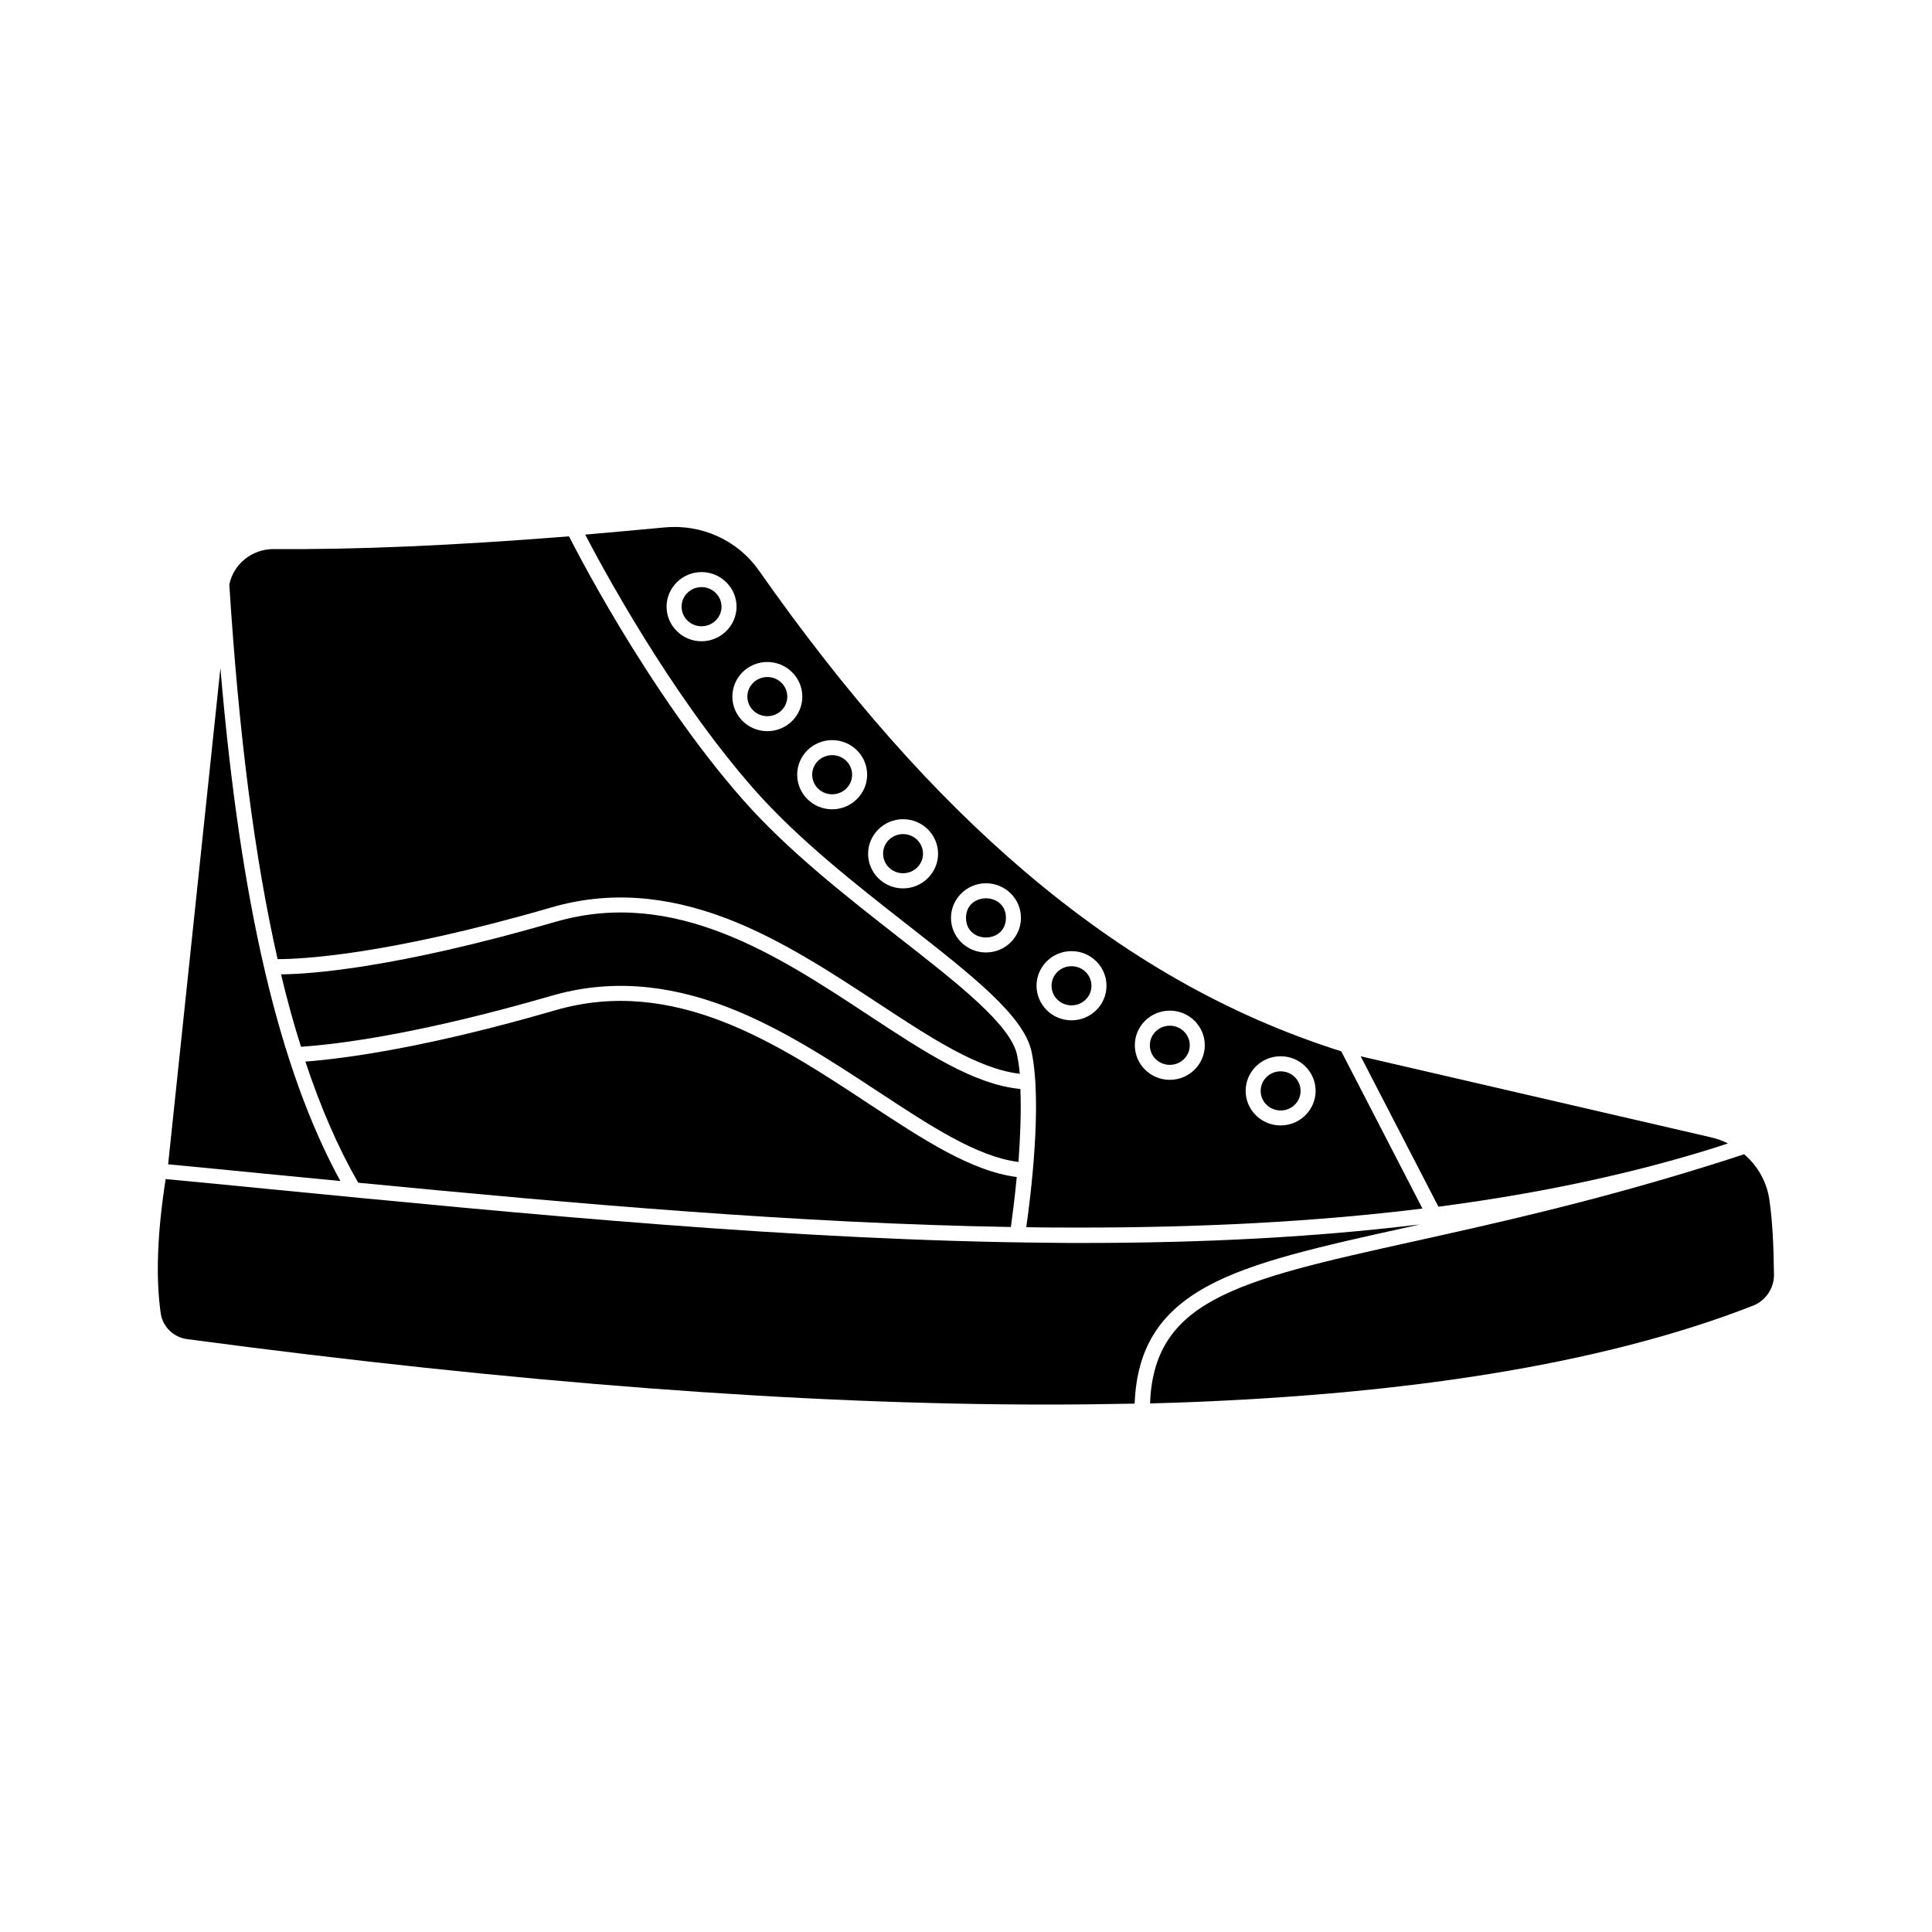
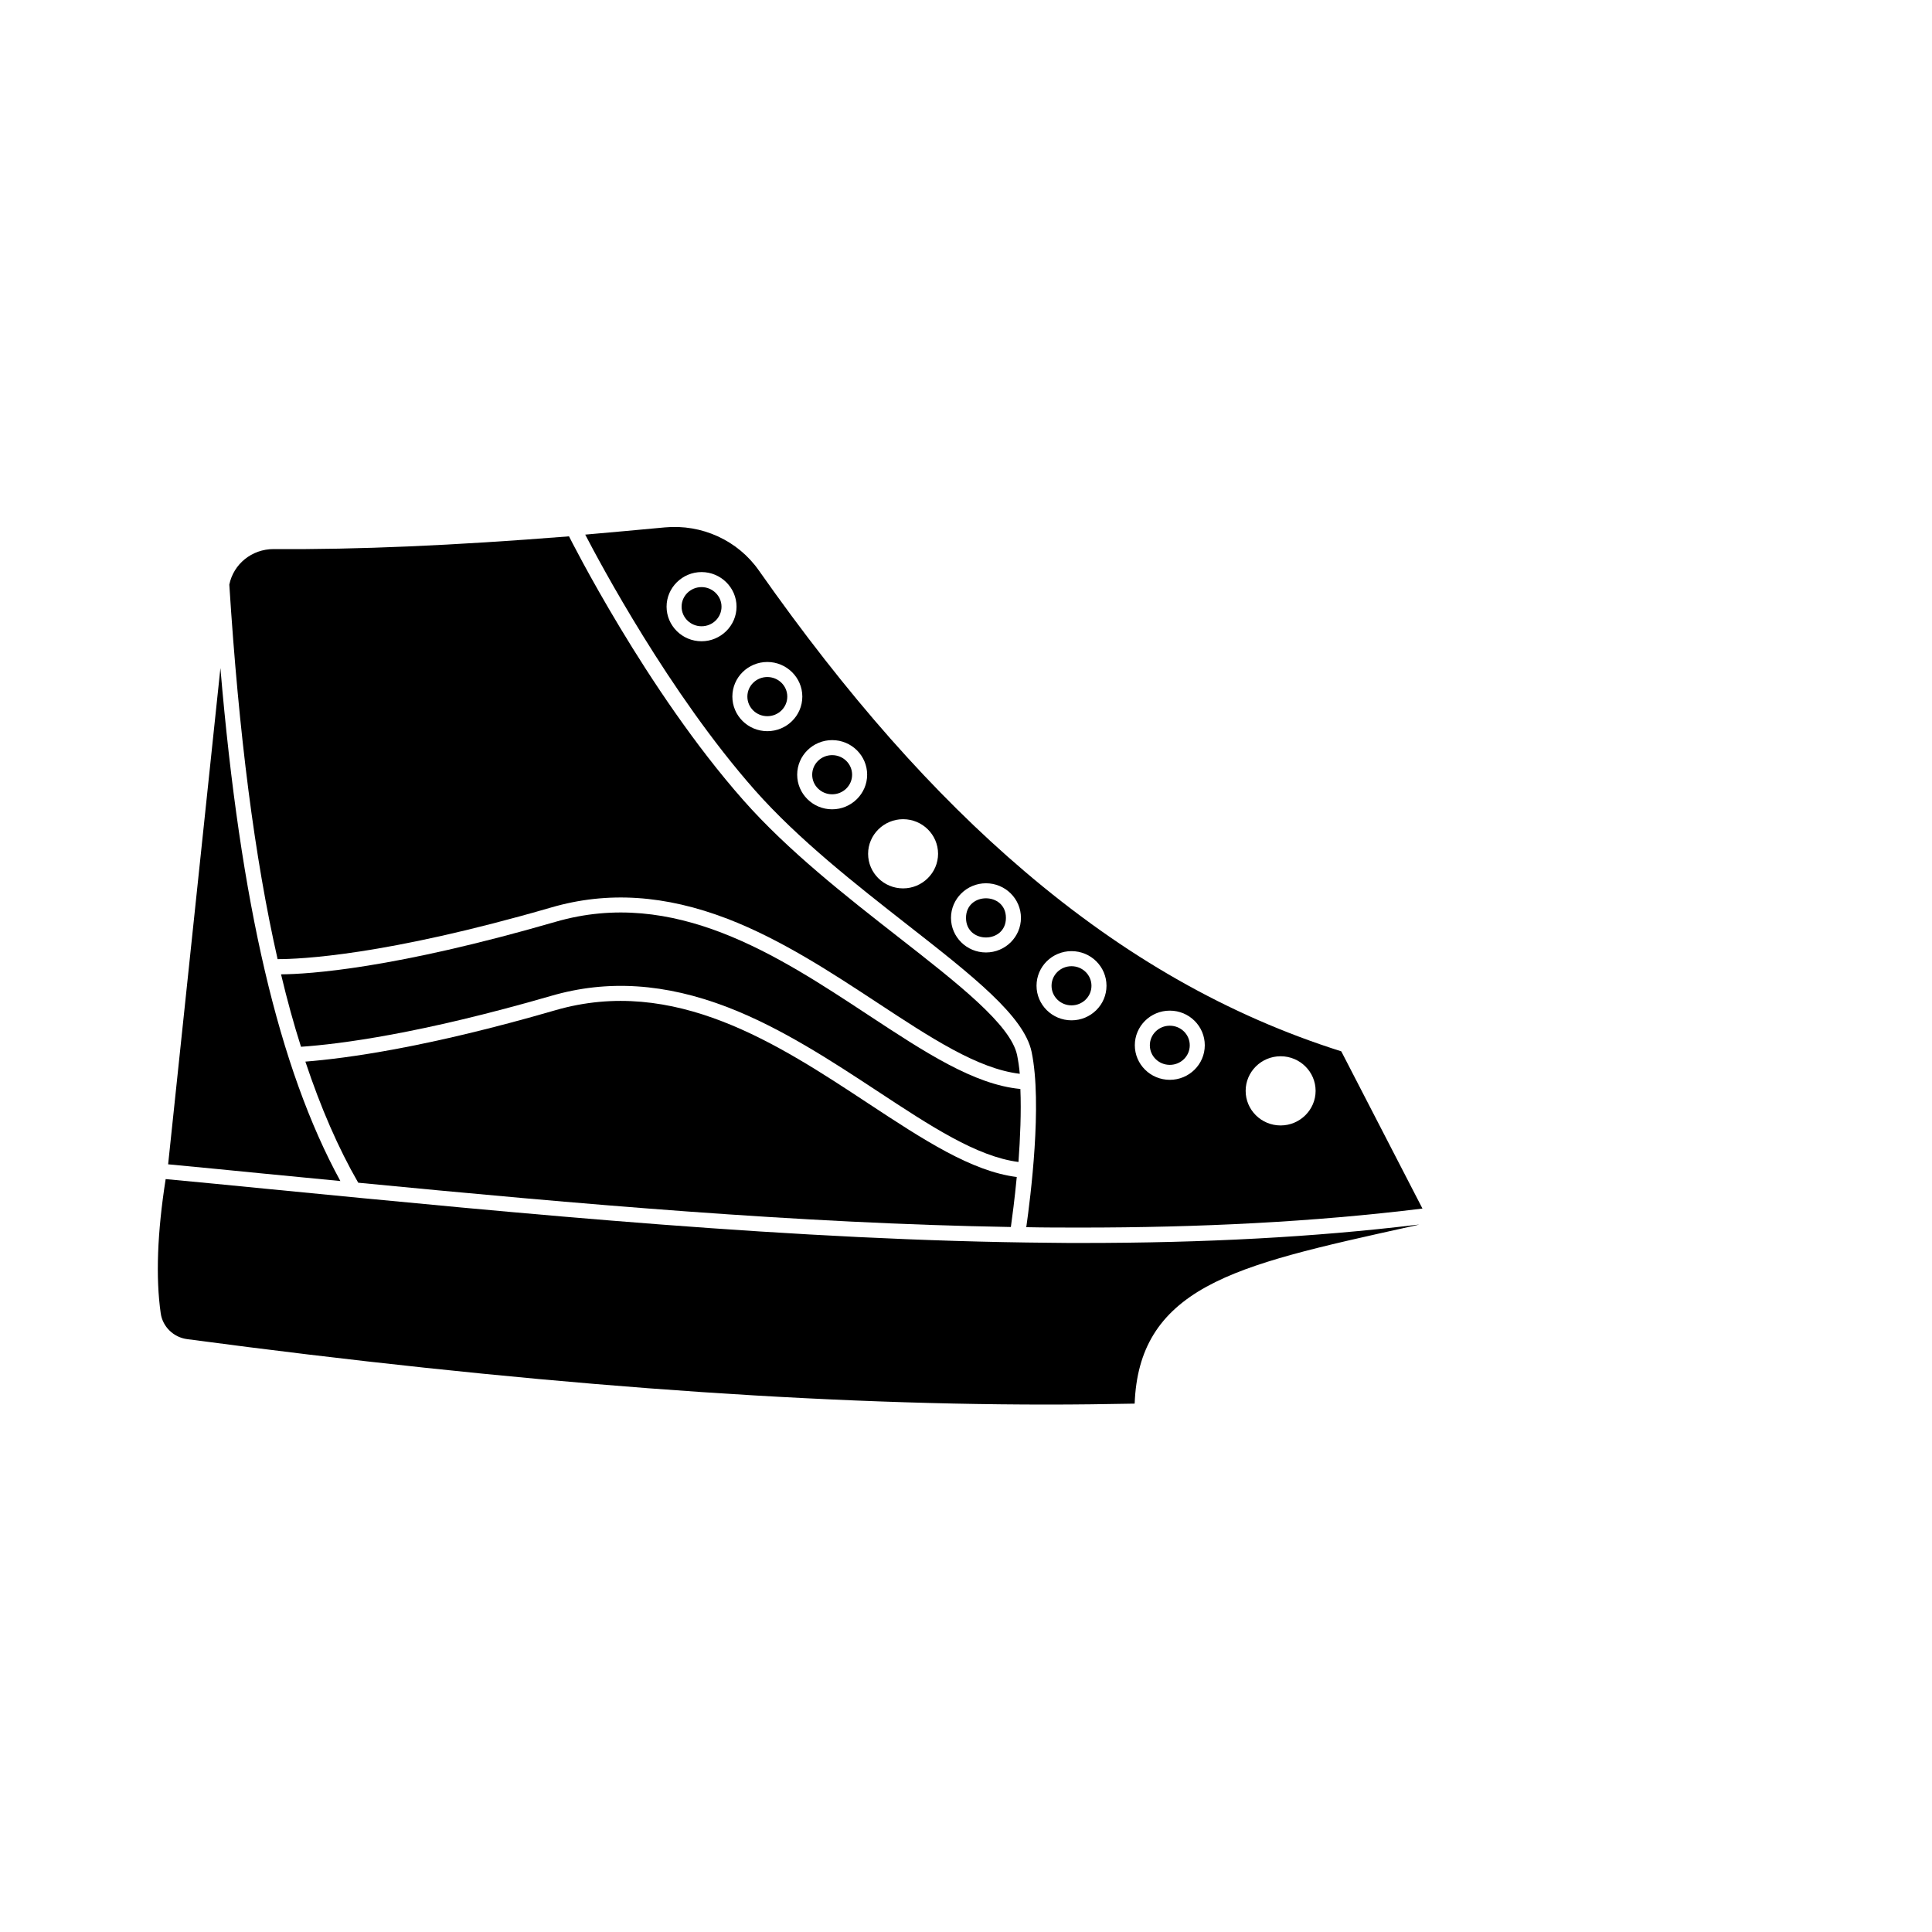
<svg xmlns="http://www.w3.org/2000/svg" fill="#000000" width="800px" height="800px" version="1.1" viewBox="144 144 512 512">
  <g>
    <path d="m410.58 387.25c0 6.918-10.578 6.918-10.578 0 0-6.922 10.578-6.922 10.578 0" />
-     <path d="m383.32 365.04c-2.922 0-5.289 2.316-5.289 5.188s2.367 5.188 5.289 5.188 5.289-2.316 5.289-5.188-2.418-5.188-5.289-5.188z" />
    <path d="m347.35 323.42c-2.922 0-5.289 2.316-5.289 5.188 0 2.871 2.367 5.188 5.289 5.188 2.922 0 5.289-2.316 5.289-5.188 0-2.867-2.367-5.188-5.289-5.188z" />
    <path d="m364.53 344.12c-2.922 0-5.289 2.316-5.289 5.188s2.367 5.188 5.289 5.188 5.289-2.316 5.289-5.188c0-2.867-2.367-5.188-5.289-5.188z" />
    <path d="m427.96 410.43c2.922 0 5.289-2.316 5.289-5.188 0-2.871-2.367-5.188-5.289-5.188-2.922 0-5.289 2.316-5.289 5.188 0 2.871 2.367 5.188 5.289 5.188z" />
    <path d="m454.01 426.2c2.922 0 5.289-2.316 5.289-5.188 0-2.871-2.367-5.188-5.289-5.188-2.922 0-5.289 2.316-5.289 5.188 0 2.871 2.367 5.188 5.289 5.188z" />
    <path d="m329.92 299.59c-2.922 0-5.289 2.316-5.289 5.188s2.367 5.188 5.289 5.188 5.289-2.316 5.289-5.188-2.418-5.188-5.289-5.188z" />
-     <path d="m596.79 448.67c1.715-0.555 3.426-1.059 5.141-1.664-1.359-0.656-2.82-1.211-4.332-1.562l-93.004-21.512 20.605 39.852c25.039-3.273 49.02-8.164 71.59-15.113z" />
-     <path d="m483.38 438.29c2.922 0 5.289-2.316 5.289-5.188 0-2.871-2.367-5.188-5.289-5.188s-5.289 2.316-5.289 5.188c0 2.867 2.367 5.188 5.289 5.188z" />
-     <path d="m606.21 449.88c-3.125 1.059-6.246 2.016-9.422 3.023-30.684 9.574-56.68 15.316-77.988 20.051-24.082 5.34-41.414 9.168-53.152 15.566-11.234 6.144-16.375 14.461-16.879 27.406 66.754-1.812 120.16-10.43 159.76-25.895 3.375-1.309 5.644-4.637 5.594-8.211-0.102-8.465-0.453-14.609-1.211-19.801-0.652-4.785-3.121-9.066-6.699-12.141z" />
    <path d="m414.41 432.59c-12.293-1.16-25.293-9.723-40.305-19.598-24.082-15.871-51.387-33.855-82.926-24.688-42.926 12.445-65.395 13.855-72.699 13.906 1.613 6.801 3.375 13.199 5.289 19.195 10.328-0.707 31.539-3.426 66.352-13.504 14.914-4.332 30.18-3.324 46.703 3.023 14.258 5.492 27.711 14.359 39.598 22.168 14.156 9.32 26.449 17.434 37.484 18.844 0.453-6.246 0.758-13.199 0.504-19.348z" />
    <path d="m411.89 469.17c0.352-2.519 1.008-7.406 1.562-13.25-11.992-1.512-24.738-9.875-39.348-19.496-24.082-15.871-51.387-33.855-82.977-24.688-34.008 9.875-55.367 12.746-66.199 13.602 4.082 12.242 8.715 22.922 14.008 32.094 58.238 5.641 116.83 10.781 172.95 11.738z" />
    <path d="m463.73 484.99c12.191-6.699 29.824-10.578 54.211-15.973 0.707-0.152 1.461-0.301 2.168-0.504-0.301 0.051-0.605 0.051-0.906 0.102-26.852 3.223-55.82 4.785-88.367 4.785-2.82 0-5.644 0-8.516-0.051-66.805-0.555-138.75-7.559-208.32-14.359-8.715-0.855-17.383-1.715-26.098-2.519-2.215 14.105-2.672 26.098-1.309 35.57 0.504 3.578 3.426 6.398 7.055 6.852 86.957 11.586 162.98 17.332 227.72 17.332 7.961 0 15.719-0.102 23.328-0.25 0.547-14.461 6.492-24.082 19.035-30.984z" />
    <path d="m214.45 455.07c6.551 0.656 13.148 1.258 19.75 1.914-16.273-29.773-26.5-73.457-31.789-135.93l-13.855 131.5c8.562 0.805 17.23 1.66 25.895 2.519z" />
    <path d="m216.61 289.51h-0.102c-5.793 0-10.629 3.981-11.738 9.422 2.519 39.648 6.699 72.398 12.797 99.25 5.742 0 28.266-0.855 72.547-13.703 14.914-4.332 30.18-3.324 46.703 3.023 14.258 5.492 27.711 14.359 39.598 22.168 14.258 9.371 26.703 17.582 37.836 18.895-0.152-1.762-0.402-3.426-0.707-4.938-1.664-8.012-15.516-18.844-31.59-31.387-13.602-10.629-29.07-22.723-40.91-36.125-25.797-29.172-46.047-69.574-46.25-69.98-31.18 2.469-55.969 3.527-78.184 3.375z" />
    <path d="m430.38 469.32c31.234 0 61.566-1.461 90.586-5.039l-21.512-41.664c-29.926-9.473-57.383-25.09-83.934-47.711-24.082-20.504-47.156-46.602-70.434-79.754-5.594-7.961-15.113-12.293-24.887-11.387-7.356 0.707-14.41 1.309-21.109 1.914 3.828 7.356 22.219 41.969 44.941 67.711 11.586 13.098 26.852 25.039 40.355 35.621 17.332 13.551 31.035 24.285 33 33.754 2.871 13.754-0.301 38.641-1.41 46.453 4.777 0.102 9.617 0.102 14.402 0.102zm-100.46-155.38c-5.141 0-9.27-4.133-9.27-9.168 0-5.039 4.18-9.168 9.27-9.168 5.09 0 9.27 4.133 9.27 9.168s-4.18 9.168-9.27 9.168zm17.434 23.828c-5.141 0-9.27-4.133-9.27-9.168 0-5.09 4.18-9.168 9.27-9.168 5.09 0 9.27 4.133 9.27 9.168 0 5.086-4.184 9.168-9.27 9.168zm17.18 20.707c-5.141 0-9.27-4.133-9.27-9.168 0-5.09 4.18-9.168 9.27-9.168 5.141 0 9.27 4.133 9.27 9.168s-4.184 9.168-9.27 9.168zm18.793 20.957c-5.141 0-9.27-4.133-9.27-9.168 0-5.039 4.18-9.168 9.27-9.168 5.141 0 9.27 4.133 9.27 9.168 0 5.039-4.184 9.168-9.27 9.168zm21.965 16.98c-5.141 0-9.27-4.133-9.27-9.168 0-5.039 4.18-9.168 9.27-9.168 5.141 0 9.27 4.133 9.27 9.168s-4.133 9.168-9.27 9.168zm78.09 27.508c5.141 0 9.27 4.133 9.27 9.168 0 5.039-4.18 9.168-9.27 9.168-5.141 0-9.27-4.133-9.27-9.168s4.129-9.168 9.27-9.168zm-29.371-12.09c5.141 0 9.27 4.133 9.27 9.168 0 5.09-4.18 9.168-9.27 9.168-5.141 0-9.27-4.133-9.27-9.168 0-5.039 4.129-9.168 9.27-9.168zm-26.047-15.77c5.141 0 9.27 4.133 9.27 9.168 0 5.09-4.18 9.168-9.27 9.168-5.141 0-9.27-4.133-9.27-9.168 0-5.039 4.129-9.168 9.27-9.168z" />
  </g>
</svg>